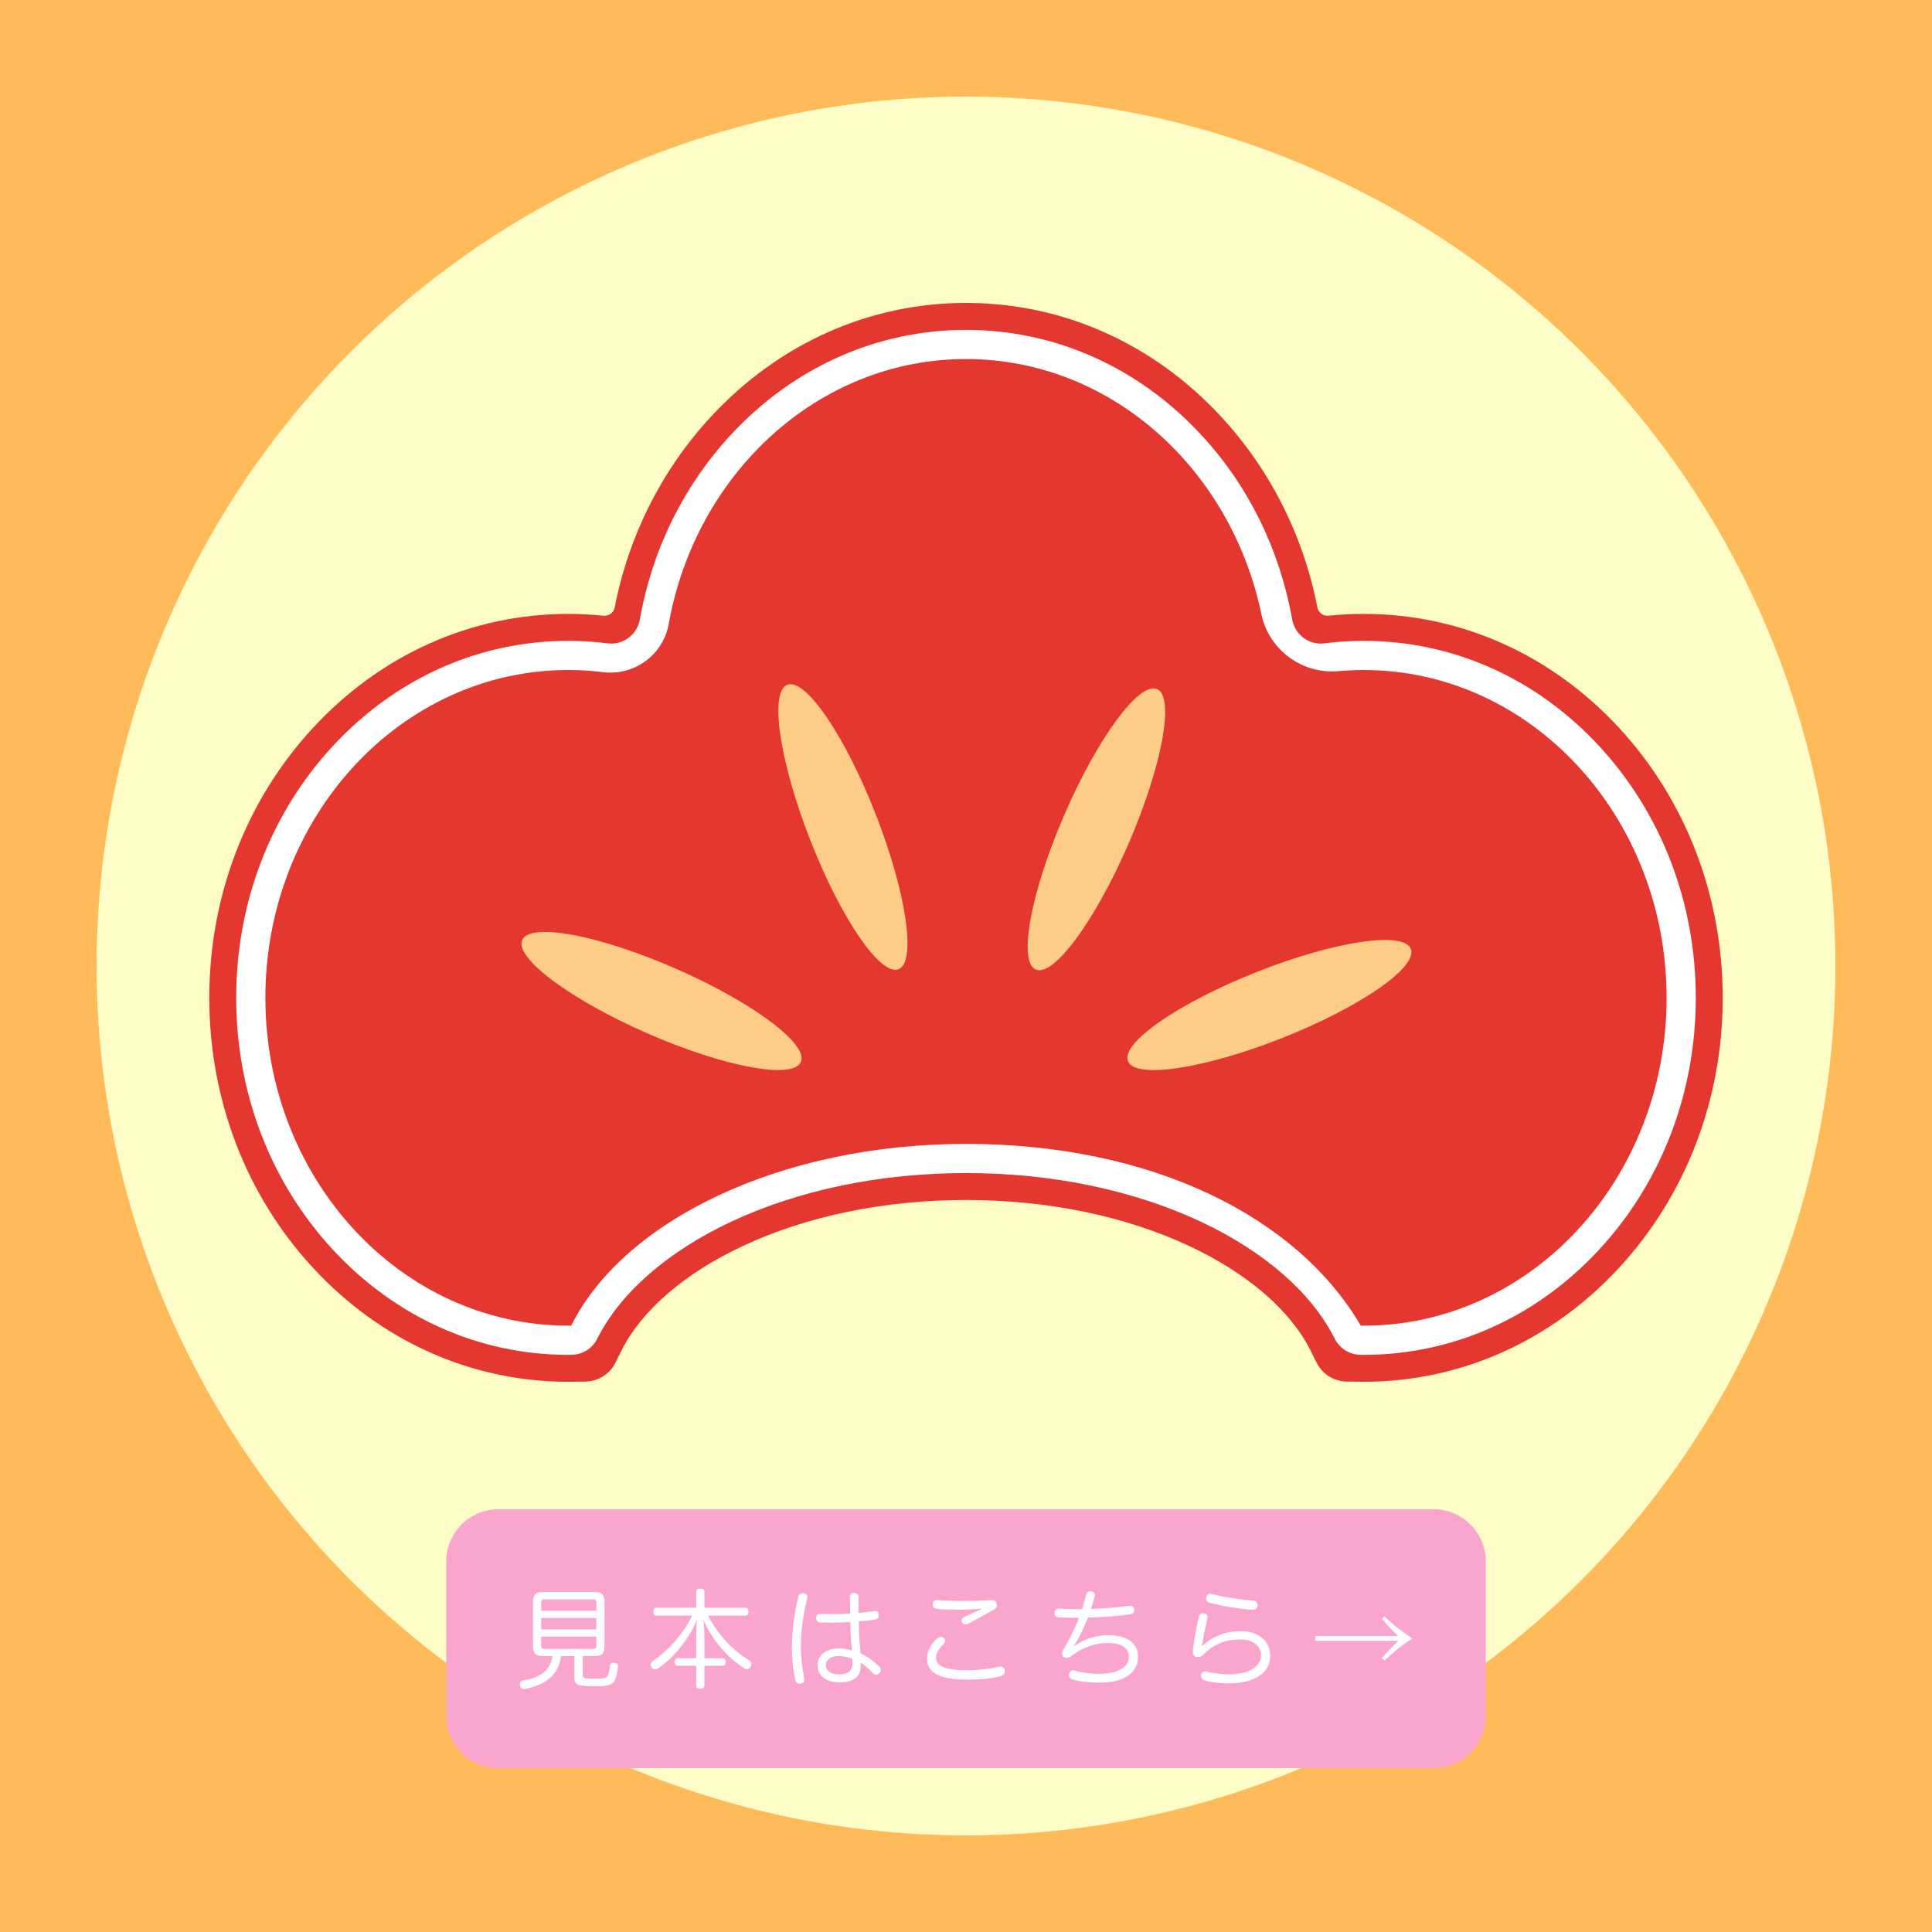
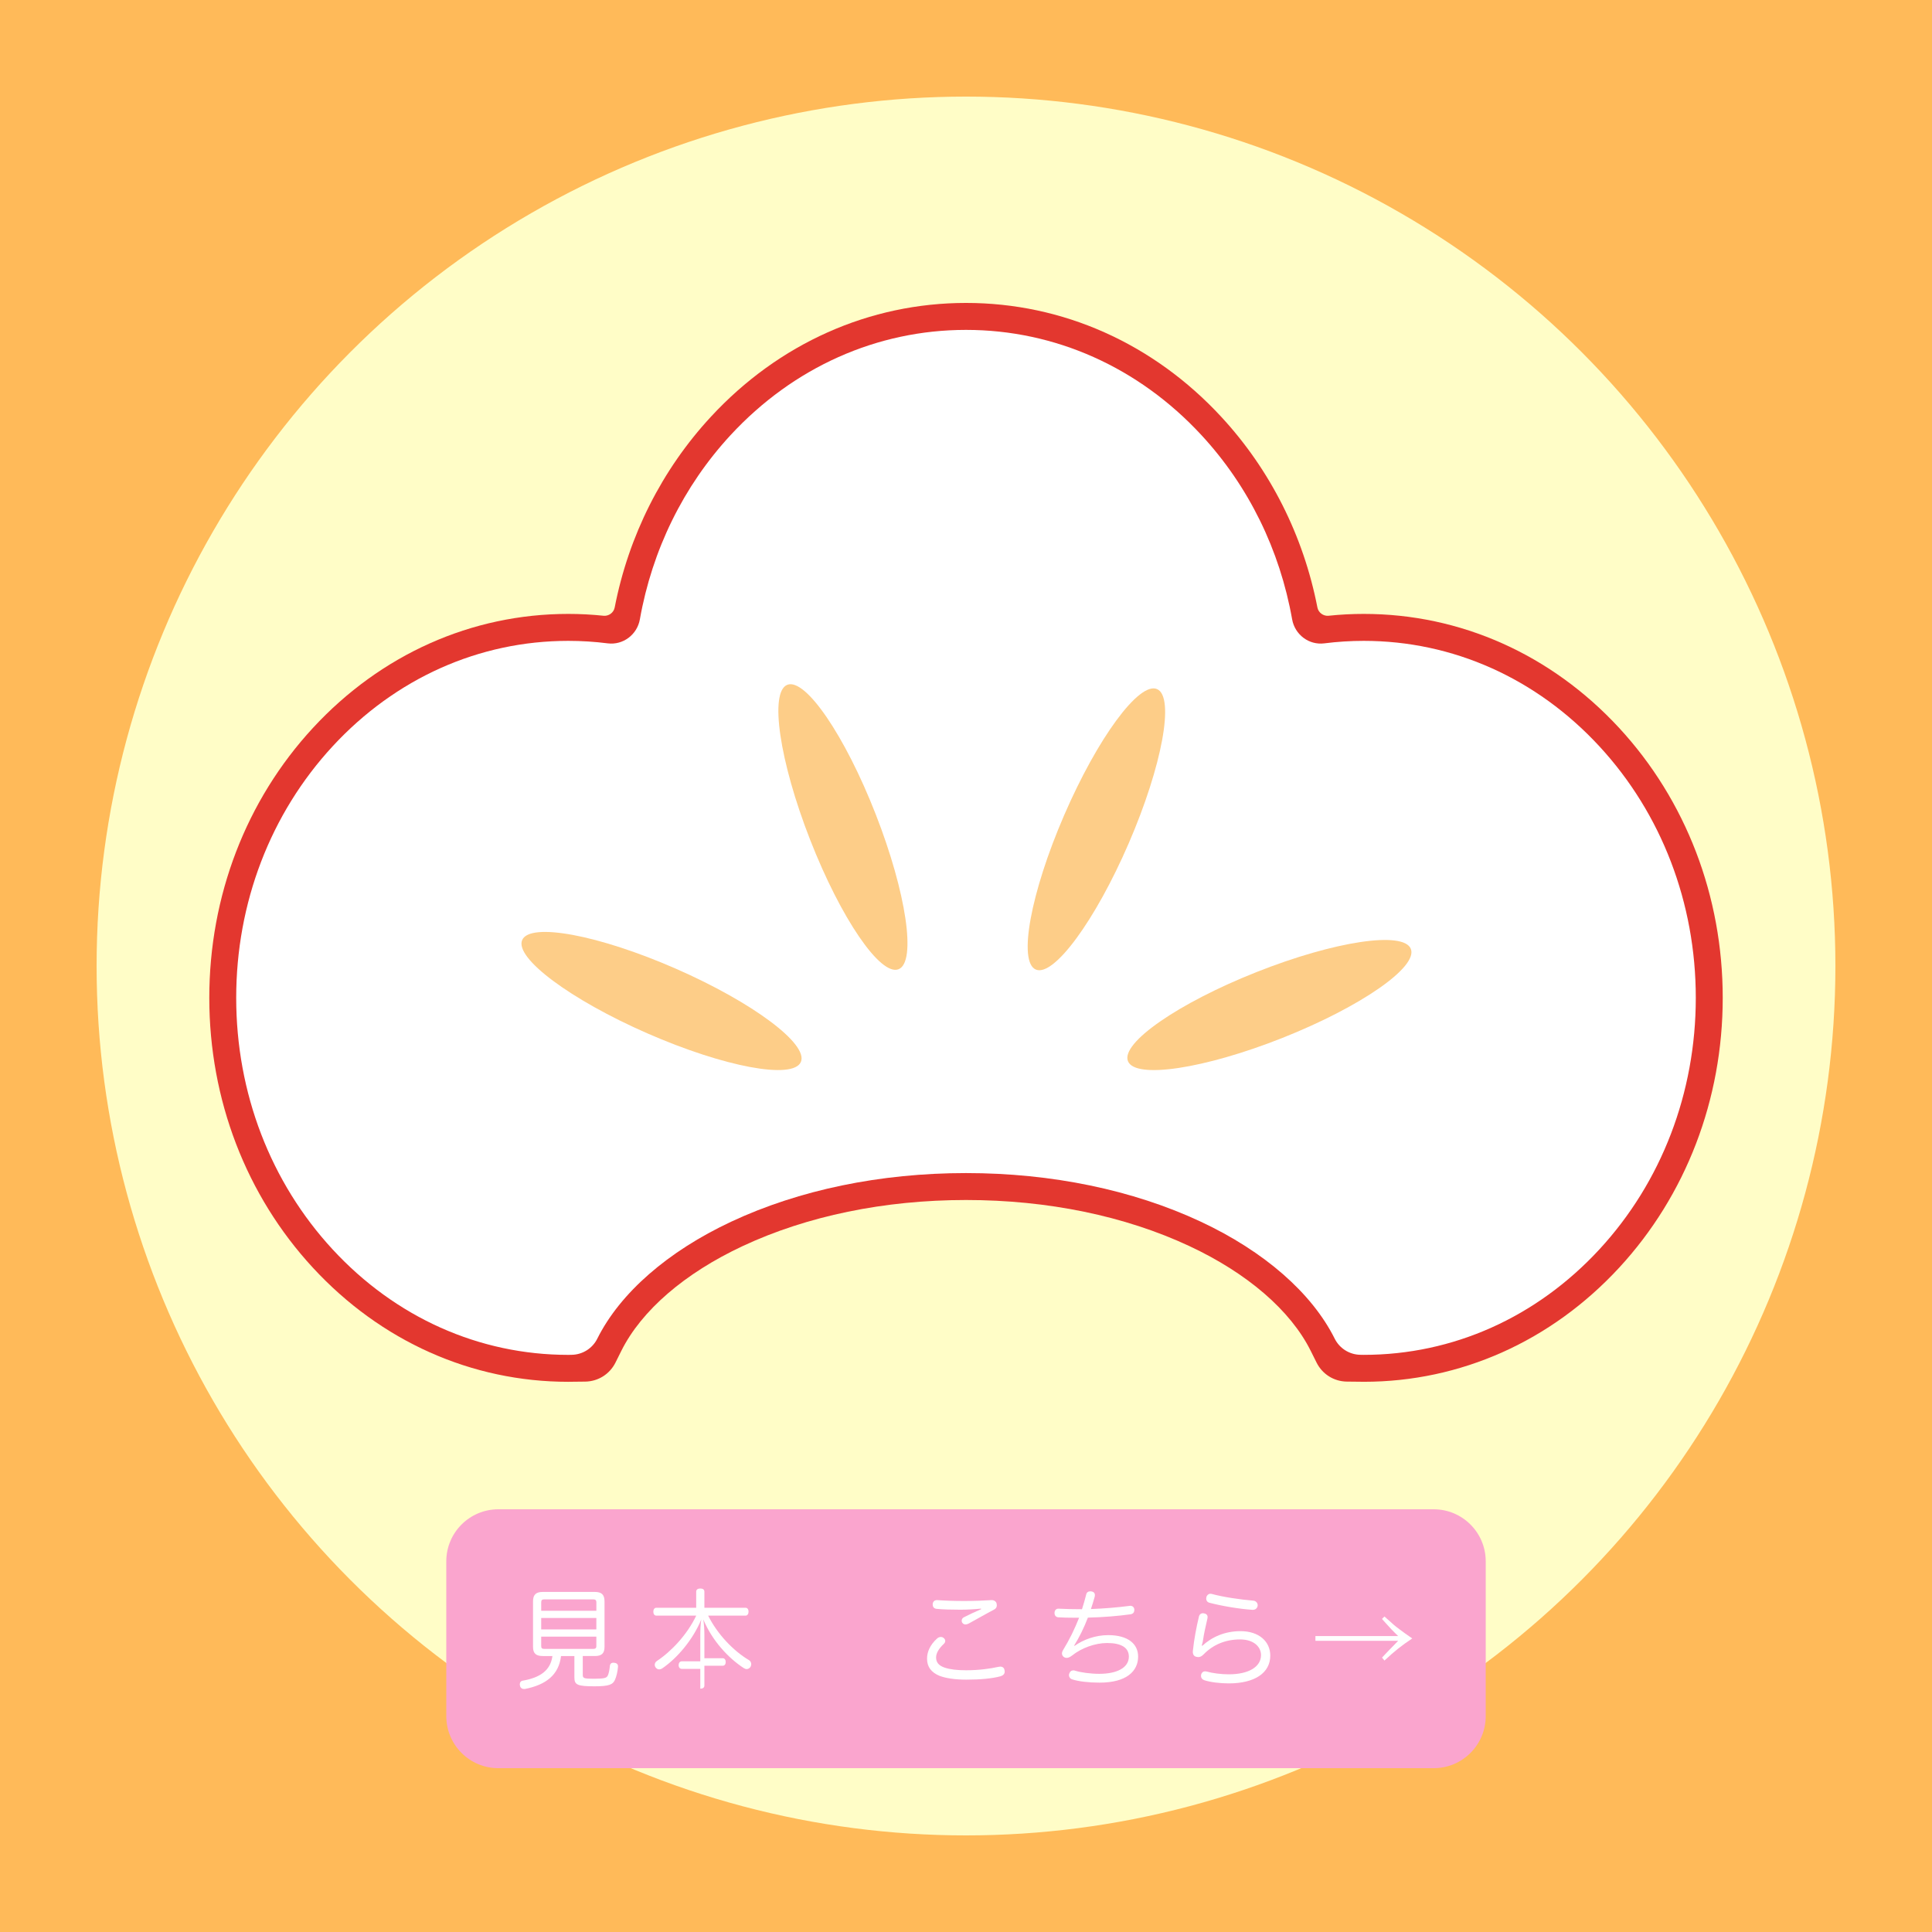
<svg xmlns="http://www.w3.org/2000/svg" version="1.1" id="レイヤー_1" x="0px" y="0px" width="1000px" height="1000px" viewBox="0 0 1000 1000" style="enable-background:new 0 0 1000 1000;" xml:space="preserve">
  <style type="text/css">
	.st0{fill:#FFBA59;}
	.st1{fill:#FFFDC7;}
	.st2{fill:#FAA5CE;}
	.st3{fill:#FFFFFF;}
	.st4{fill:#E3372F;}
	.st5{fill:#FDCD88;}
</style>
  <rect class="st0" width="1000" height="1000" />
  <circle class="st1" cx="500" cy="500" r="450" />
  <g>
    <g>
      <path class="st2" d="M231,888.26v-80.11c0-14.88,12.06-26.95,26.95-26.95h484.11c14.88,0,26.95,12.06,26.95,26.95v80.11    c0,14.88-12.06,26.95-26.95,26.95H257.95C243.06,915.21,231,903.14,231,888.26z" />
    </g>
    <g>
      <path class="st3" d="M280.96,857.16c-3.46,0-5.07-1.28-5.07-4.74v-23.53c0-3.57,1.62-4.91,5.07-4.91h26.87    c3.51,0,5.07,1.34,5.07,4.91v23.53c0,3.46-1.56,4.74-5.07,4.74h-6.19v9.7c0,1.78,0.5,2.06,5.69,2.06c5.74,0,6.63-0.45,7.25-1.62    c0.45-0.84,0.89-2.9,1.06-4.79c0.11-1.34,0.78-1.9,1.84-1.9c0.17,0,0.28,0,0.45,0.06c1.34,0.11,1.95,0.78,1.95,1.84    c0,0.06,0,0.11,0,0.17c-0.17,2.45-0.84,5.19-1.56,6.75c-1.06,2.4-2.79,3.4-10.59,3.4c-9.03,0-10.43-0.78-10.43-4.68v-10.98h-6.91    c-1.17,9.81-7.81,14.83-18.46,17c-0.22,0.06-0.45,0.06-0.61,0.06c-1.06,0-1.9-0.5-2.17-1.67c-0.06-0.28-0.11-0.5-0.11-0.72    c0-1.06,0.61-1.84,1.67-1.95c9.03-1.62,14.22-5.35,15.22-12.71H280.96z M308.67,829.34c0-1.17-0.56-1.51-1.67-1.51h-25.2    c-1.17,0-1.67,0.33-1.67,1.51v4.4h28.55V829.34z M308.67,837.47h-28.55v5.91h28.55V837.47z M280.12,847.12v4.85    c0,1.17,0.5,1.5,1.67,1.5H307c1.12,0,1.67-0.33,1.67-1.5v-4.85H280.12z" />
-       <path class="st3" d="M339.72,836.25c-1,0-1.56-0.89-1.56-2.06c0-1.12,0.56-2.01,1.56-2.01h20.63v-8.31c0-1.12,0.84-1.67,2.12-1.67    c1.34,0,2.12,0.56,2.12,1.67v8.31h21.3c1,0,1.56,0.84,1.56,2.01c0,1.12-0.56,2.06-1.56,2.06h-19.35    c4.63,9.31,12.82,18.12,21.13,23.03c0.84,0.5,1.17,1.34,1.17,2.12c0,0.5-0.17,1-0.39,1.39c-0.5,0.72-1.23,1.12-1.95,1.12    c-0.5,0-1-0.17-1.51-0.5c-7.92-5.13-16.34-14.11-20.96-25.2c0.39,2.56,0.56,5.63,0.56,8.14v11.93h9.48c1,0,1.56,0.89,1.56,1.95    c0,1.17-0.56,1.95-1.56,1.95h-9.48v10.26c0,1.06-0.78,1.62-2.12,1.62c-1.28,0-2.12-0.56-2.12-1.62v-10.26h-9.59    c-1,0-1.62-0.78-1.62-1.95c0-1.06,0.61-1.95,1.62-1.95h9.59V846.4c0-2.45,0.11-5.52,0.5-8.14c-4.46,10.76-12.66,20.13-20.07,25.2    c-0.56,0.39-1.17,0.61-1.73,0.61c-0.67,0-1.28-0.33-1.78-0.95c-0.33-0.45-0.5-0.95-0.5-1.45c0-0.72,0.39-1.45,1.12-1.95    c7.36-4.85,15.72-13.66,20.35-23.47H339.72z" />
-       <path class="st3" d="M417.93,826.6c0,0.33-0.06,0.61-0.17,1c-1.9,7.3-3.23,16.73-3.23,24.37c0,5.74,0.67,11.54,1.67,16.28    c0.06,0.33,0.11,0.67,0.11,0.95c0,1.23-0.5,2.01-1.73,2.23c-0.22,0.06-0.5,0.06-0.67,0.06c-1.23,0-2.01-0.78-2.29-2.12    c-1.11-4.85-1.73-10.82-1.73-17.34c0-7.69,1.34-18.06,3.29-25.42c0.39-1.39,1.17-1.95,2.29-1.95c0.22,0,0.45,0,0.72,0.06    C417.32,824.93,417.93,825.6,417.93,826.6z M452.45,833.91c0.17-0.06,0.33-0.06,0.5-0.06c1.12,0,1.84,0.73,1.9,1.78    c0.06,0.17,0.06,0.33,0.06,0.5c0,1.17-0.56,1.84-1.67,2.06c-2.57,0.5-5.52,0.84-8.75,1.12c0.06,3.29,0.11,6.3,0.33,9.09    c0.17,2.12,0.45,4.96,0.61,7.36c3.34,1.56,7.25,4.35,9.7,6.91c0.45,0.45,0.72,1.12,0.72,1.73s-0.22,1.23-0.67,1.73    c-0.5,0.5-1.12,0.72-1.67,0.72s-1.17-0.22-1.62-0.72c-2.17-2.4-4.29-4.18-6.41-5.52c0.06,0.5,0.06,1.12,0.06,1.51    c0,5.91-4.01,8.7-11.04,8.7c-6.86,0-11.32-3.4-11.32-8.98c0-4.96,4.18-8.59,10.82-8.59c2.51,0,4.85,0.39,6.91,1    c-0.17-1.84-0.33-4.07-0.45-5.91c-0.17-2.68-0.28-5.58-0.33-8.75c-3.07,0.17-6.47,0.28-9.81,0.28c-1.95,0-3.9-0.06-5.8-0.11    c-1.45-0.06-2.06-0.95-2.06-2.29c0-1.28,0.72-2.12,2.01-2.12c0,0,0.06,0,0.11,0c2.01,0.06,4.13,0.11,6.25,0.11    c3.01,0,6.13-0.06,9.2-0.28c-0.06-2.79-0.11-5.69-0.11-8.53c0-1.45,0.78-2.17,2.12-2.17c1.45,0,2.34,0.78,2.34,2.12    c0,0.95,0,1.9,0,2.84c0,1.9,0,3.74,0,5.46C447.09,834.63,449.88,834.35,452.45,833.91z M433.99,857.16c-3.96,0-6.52,1.9-6.52,4.74    c0,2.84,2.57,4.74,6.63,4.74c5.35,0,7.19-1.9,7.19-6.41c0-0.5-0.06-0.89-0.11-1.56C438.9,857.66,436.56,857.16,433.99,857.16z" />
+       <path class="st3" d="M339.72,836.25c-1,0-1.56-0.89-1.56-2.06c0-1.12,0.56-2.01,1.56-2.01h20.63v-8.31c0-1.12,0.84-1.67,2.12-1.67    c1.34,0,2.12,0.56,2.12,1.67v8.31h21.3c1,0,1.56,0.84,1.56,2.01c0,1.12-0.56,2.06-1.56,2.06h-19.35    c4.63,9.31,12.82,18.12,21.13,23.03c0.84,0.5,1.17,1.34,1.17,2.12c0,0.5-0.17,1-0.39,1.39c-0.5,0.72-1.23,1.12-1.95,1.12    c-0.5,0-1-0.17-1.51-0.5c-7.92-5.13-16.34-14.11-20.96-25.2c0.39,2.56,0.56,5.63,0.56,8.14v11.93h9.48c1,0,1.56,0.89,1.56,1.95    c0,1.17-0.56,1.95-1.56,1.95h-9.48v10.26c0,1.06-0.78,1.62-2.12,1.62v-10.26h-9.59    c-1,0-1.62-0.78-1.62-1.95c0-1.06,0.61-1.95,1.62-1.95h9.59V846.4c0-2.45,0.11-5.52,0.5-8.14c-4.46,10.76-12.66,20.13-20.07,25.2    c-0.56,0.39-1.17,0.61-1.73,0.61c-0.67,0-1.28-0.33-1.78-0.95c-0.33-0.45-0.5-0.95-0.5-1.45c0-0.72,0.39-1.45,1.12-1.95    c7.36-4.85,15.72-13.66,20.35-23.47H339.72z" />
      <path class="st3" d="M485.06,848.07c0.56-0.5,1.23-0.78,1.9-0.78c0.56,0,1.06,0.17,1.51,0.56c0.56,0.45,0.78,0.95,0.78,1.5    c0,0.5-0.22,1.06-0.72,1.51c-2.51,2.34-4.01,4.74-4.01,7.03c0,2.68,1.51,4.29,4.52,5.3c2.68,0.89,6.24,1.34,11.04,1.34    c6.69,0,12.54-0.84,16.73-1.78c0.33-0.06,0.67-0.11,0.95-0.11c1.17,0,1.95,0.61,2.17,1.78c0.06,0.28,0.11,0.56,0.11,0.78    c0,1.23-0.84,2.06-2.23,2.45c-4.35,1.17-10.43,1.73-17.62,1.73c-5.91,0-10.65-0.72-13.99-2.01c-4.13-1.73-6.36-4.57-6.36-8.81    C479.82,855.15,481.32,851.41,485.06,848.07z M507.75,832.62c-3.23,0.33-7.14,0.56-10.65,0.56c-4.52,0-9.09-0.11-12.43-0.45    c-1.23-0.17-1.9-1-1.9-2.17c0-0.11,0-0.22,0-0.39c0.17-1.28,0.95-1.95,2.23-1.95c0.11,0,0.22,0,0.28,0    c3.51,0.28,8.48,0.45,13.72,0.45c5.52,0,10.65-0.22,14.11-0.45c0.06,0,0.17,0,0.28,0c1.17,0,2.17,0.72,2.45,1.73    c0.06,0.33,0.11,0.67,0.11,1c0,0.95-0.45,1.67-1.51,2.23c-4.12,2.12-8.75,4.85-12.99,7.14c-0.61,0.33-1.23,0.5-1.73,0.5    c-0.61,0-1.17-0.28-1.56-0.78c-0.28-0.33-0.39-0.72-0.39-1.17c0-0.67,0.33-1.34,1.06-1.73c2.45-1.28,5.58-2.73,9.03-4.24    L507.75,832.62z" />
      <path class="st3" d="M556.25,851.86c4.4-3.12,10.65-5.52,17.34-5.52c10.37,0,15.5,4.63,15.5,11.1c0,7.47-5.91,13.49-19.96,13.49    c-5.63,0-10.76-0.61-14.11-1.67c-1.12-0.33-1.73-1.23-1.73-2.17c0-0.28,0.06-0.56,0.17-0.84c0.33-1.06,1.06-1.67,2.12-1.67    c0.28,0,0.56,0.06,0.89,0.17c2.84,0.89,7.81,1.62,12.54,1.62c8.98,0,15.28-3.07,15.28-8.92c0-4.57-3.85-7.03-11.26-7.03    c-6.25,0-13.33,2.62-18.12,6.47c-1.11,0.84-2.01,1.23-2.79,1.23c-0.5,0-0.89-0.11-1.28-0.33c-0.67-0.39-1.17-1.06-1.17-1.95    c0-0.5,0.17-1.12,0.56-1.73c3.4-5.58,6.02-10.98,8.31-16.78c-0.89,0-1.78,0-2.68,0c-2.96,0-5.85-0.06-8.14-0.22    c-1.23-0.11-1.9-1-1.9-2.23c0-0.06,0-0.11,0-0.17c0.06-1.23,0.84-2.06,1.95-2.06c0.06,0,0.17,0,0.22,0    c3.4,0.17,7.42,0.28,12.04,0.28c0.78-2.34,1.45-4.79,2.12-7.36c0.22-1.39,1.11-1.9,2.23-1.9c0.17,0,0.39,0,0.56,0.06    c1.17,0.17,1.78,0.89,1.78,1.9c0,0.28-0.06,0.56-0.11,0.84c-0.61,2.17-1.28,4.4-1.95,6.36c6.91-0.22,14.38-0.89,19.9-1.62    c0.17-0.06,0.33-0.06,0.5-0.06c1.06,0,1.9,0.67,2.06,1.78c0,0.11,0,0.28,0,0.39c0,1.28-0.73,2.06-1.95,2.23    c-5.85,0.84-14.16,1.56-22.08,1.73c-2.06,5.35-4.46,10.2-7.14,14.5L556.25,851.86z" />
      <path class="st3" d="M622.31,851.86c4.85-4.46,11.49-7.58,19.79-7.58c9.53,0,15.39,5.35,15.39,12.66    c0,8.87-7.92,14.38-21.47,14.38c-4.63,0-9.48-0.61-12.6-1.62c-1.06-0.33-1.78-1.12-1.78-2.29c0-0.22,0-0.45,0.06-0.67    c0.33-1.12,1.11-1.67,2.06-1.67c0.28,0,0.5,0.06,0.78,0.11c2.9,0.84,7.47,1.45,11.43,1.45c10.26,0,16.73-3.79,16.73-9.98    c0-4.24-3.74-8.08-10.82-8.08c-7.69,0-14.05,2.79-18.79,7.64c-1,1-1.84,1.5-2.84,1.5c-0.28,0-0.56-0.06-0.84-0.11    c-1.28-0.22-2.01-1.06-2.01-2.68c0-0.17,0-0.45,0.06-0.67c0.61-5.8,1.78-11.93,3.07-17.34c0.22-1.17,1-1.9,2.12-1.9    c0.17,0,0.33,0,0.5,0.06c1.17,0.17,1.9,0.84,1.9,1.9c0,0.22,0,0.45-0.06,0.67c-1,4.24-1.95,8.7-2.17,10.48    c-0.17,1.28-0.39,2.34-0.78,3.57L622.31,851.86z M648.74,828.5c1.23,0.11,2.23,1.12,2.23,2.29c0,0.11,0,0.17,0,0.28    c-0.17,1.34-1.17,2.17-2.51,2.17c-0.06,0-0.17,0-0.22,0c-6.86-0.45-16-2.01-22.3-3.68c-1.06-0.28-1.62-1.17-1.62-2.12    c0-0.28,0.06-0.5,0.11-0.78c0.28-1.06,1.12-1.73,2.06-1.73c0.22,0,0.39,0,0.61,0.06C632.91,826.6,641.94,827.94,648.74,828.5z" />
      <path class="st3" d="M716.59,836.69c5.19,4.68,5.3,4.79,7.64,6.52c2.29,1.73,3.01,2.23,6.75,4.85c-5.52,3.68-8.87,6.3-14.38,11.43    l-1.28-1.51c0.84-0.84,2.29-2.51,4.07-4.29c0.78-0.84,3.34-3.35,4.29-4.41h-42.82v-2.45h42.82c-1.45-1.45-2.62-2.56-3.46-3.46    c-1-1.06-2.01-2.17-3.01-3.29c-0.61-0.72-1.23-1.39-1.9-2.12L716.59,836.69z" />
    </g>
  </g>
  <g>
    <g>
      <path class="st4" d="M891.68,516.48c0,52.64-19.04,102.24-53.62,139.69c-35.18,38.07-82.12,59.04-132.18,59.04    c-0.49,0-0.96-0.01-1.44-0.02l-0.46-0.01l-6.81-0.07c-6.71-0.06-12.72-3.83-15.72-9.84l-3.07-6.16    c-10.43-20.86-32.73-40.09-62.76-54.14c-33.35-15.6-73.33-23.85-115.61-23.85s-82.26,8.25-115.61,23.85    c-30.03,14.06-52.33,33.29-62.77,54.16l-3.07,6.16c-3,5.99-9.01,9.76-15.71,9.83l-7.39,0.08c-0.35,0.01-0.83,0.02-1.32,0.02    c-50.06,0-97-20.96-132.18-59.04c-34.58-37.43-53.63-87.04-53.63-139.69c0-52.66,19.05-102.27,53.63-139.7    c35.18-38.06,82.12-59.03,132.18-59.03c6.05,0,12.17,0.32,18.22,0.95c2.73,0.29,5.28-1.59,5.8-4.26    c7.23-37.19,24.43-71.32,49.77-98.7c35.16-38.02,82.07-58.95,132.09-58.95s96.94,20.93,132.1,58.95    c25.33,27.38,42.54,61.52,49.77,98.7c0.52,2.67,3.08,4.54,5.8,4.26c6.03-0.64,12.16-0.95,18.21-0.95    c50.06,0,97,20.96,132.18,59.03C872.64,414.23,891.68,463.84,891.68,516.48z" />
      <path class="st3" d="M877.74,516.48c0,49.13-17.73,95.38-49.93,130.23c-32.5,35.17-75.8,54.56-121.94,54.56    c-0.4,0-0.79-0.01-1.19-0.02l-0.49-0.01l0,0c-5.67-0.06-10.82-3.28-13.35-8.35l0,0c-11.84-23.66-36.45-45.16-69.32-60.55    c-35.18-16.46-77.2-25.16-121.52-25.16s-86.34,8.7-121.52,25.16c-32.87,15.39-57.49,36.89-69.32,60.55l0,0.01    c-2.53,5.07-7.68,8.29-13.35,8.35l-0.49,0.01c-0.39,0.01-0.79,0.02-1.19,0.02c-46.13,0-89.44-19.38-121.94-54.56    c-32.2-34.85-49.93-81.1-49.93-130.23s17.73-95.38,49.93-130.23c32.5-35.17,75.8-54.55,121.94-54.55c6.86,0,13.67,0.43,20.42,1.29    c7.97,1.01,15.25-4.52,16.65-12.43c6.36-35.88,22.49-68.91,46.94-95.35c32.49-35.12,75.77-54.47,121.86-54.47    c46.1,0,89.38,19.35,121.87,54.47c24.46,26.44,40.58,59.47,46.94,95.35c1.4,7.91,8.68,13.44,16.65,12.43    c6.74-0.86,13.56-1.29,20.41-1.29c46.13,0,89.44,19.37,121.94,54.55C860,421.1,877.74,467.35,877.74,516.48z" />
-       <path class="st4" d="M862.63,516.48c0-93.71-70.18-169.68-156.76-169.68c-4.4,0-8.76,0.2-13.06,0.58    c-18.84,1.68-36.05-10.99-39.92-29.5c-15.82-75.6-78.26-132.04-152.89-132.04c-76.3,0-139.86,58.99-153.88,137.14    c-2.88,16.03-17.83,26.93-33.99,24.93c-5.91-0.73-11.92-1.11-18.01-1.11c-86.58,0-156.76,75.97-156.76,169.68    c0,93.7,70.18,169.69,156.76,169.68c0.38,0,1.51,0,1.51,0c27.24-54.52,108.43-94.08,204.36-94.08s171.14,37.42,204.36,94.08    c0,0,1.13,0,1.51,0C792.45,686.17,862.63,610.18,862.63,516.48z" />
    </g>
    <g>
      <ellipse transform="matrix(0.401 -0.916 0.916 0.401 -269.557 624.025)" class="st5" cx="342.46" cy="518.16" rx="18.29" ry="78.73" />
      <ellipse transform="matrix(0.931 -0.364 0.364 0.931 -125.939 188.408)" class="st5" cx="436.53" cy="428.09" rx="18.22" ry="79.07" />
      <ellipse transform="matrix(0.397 -0.918 0.918 0.397 -51.612 779.657)" class="st5" cx="567.27" cy="429.09" rx="79.06" ry="18.22" />
      <ellipse transform="matrix(0.93 -0.369 0.369 0.93 -145.538 278.606)" class="st5" cx="656.55" cy="520.28" rx="78.72" ry="18.3" />
    </g>
  </g>
</svg>